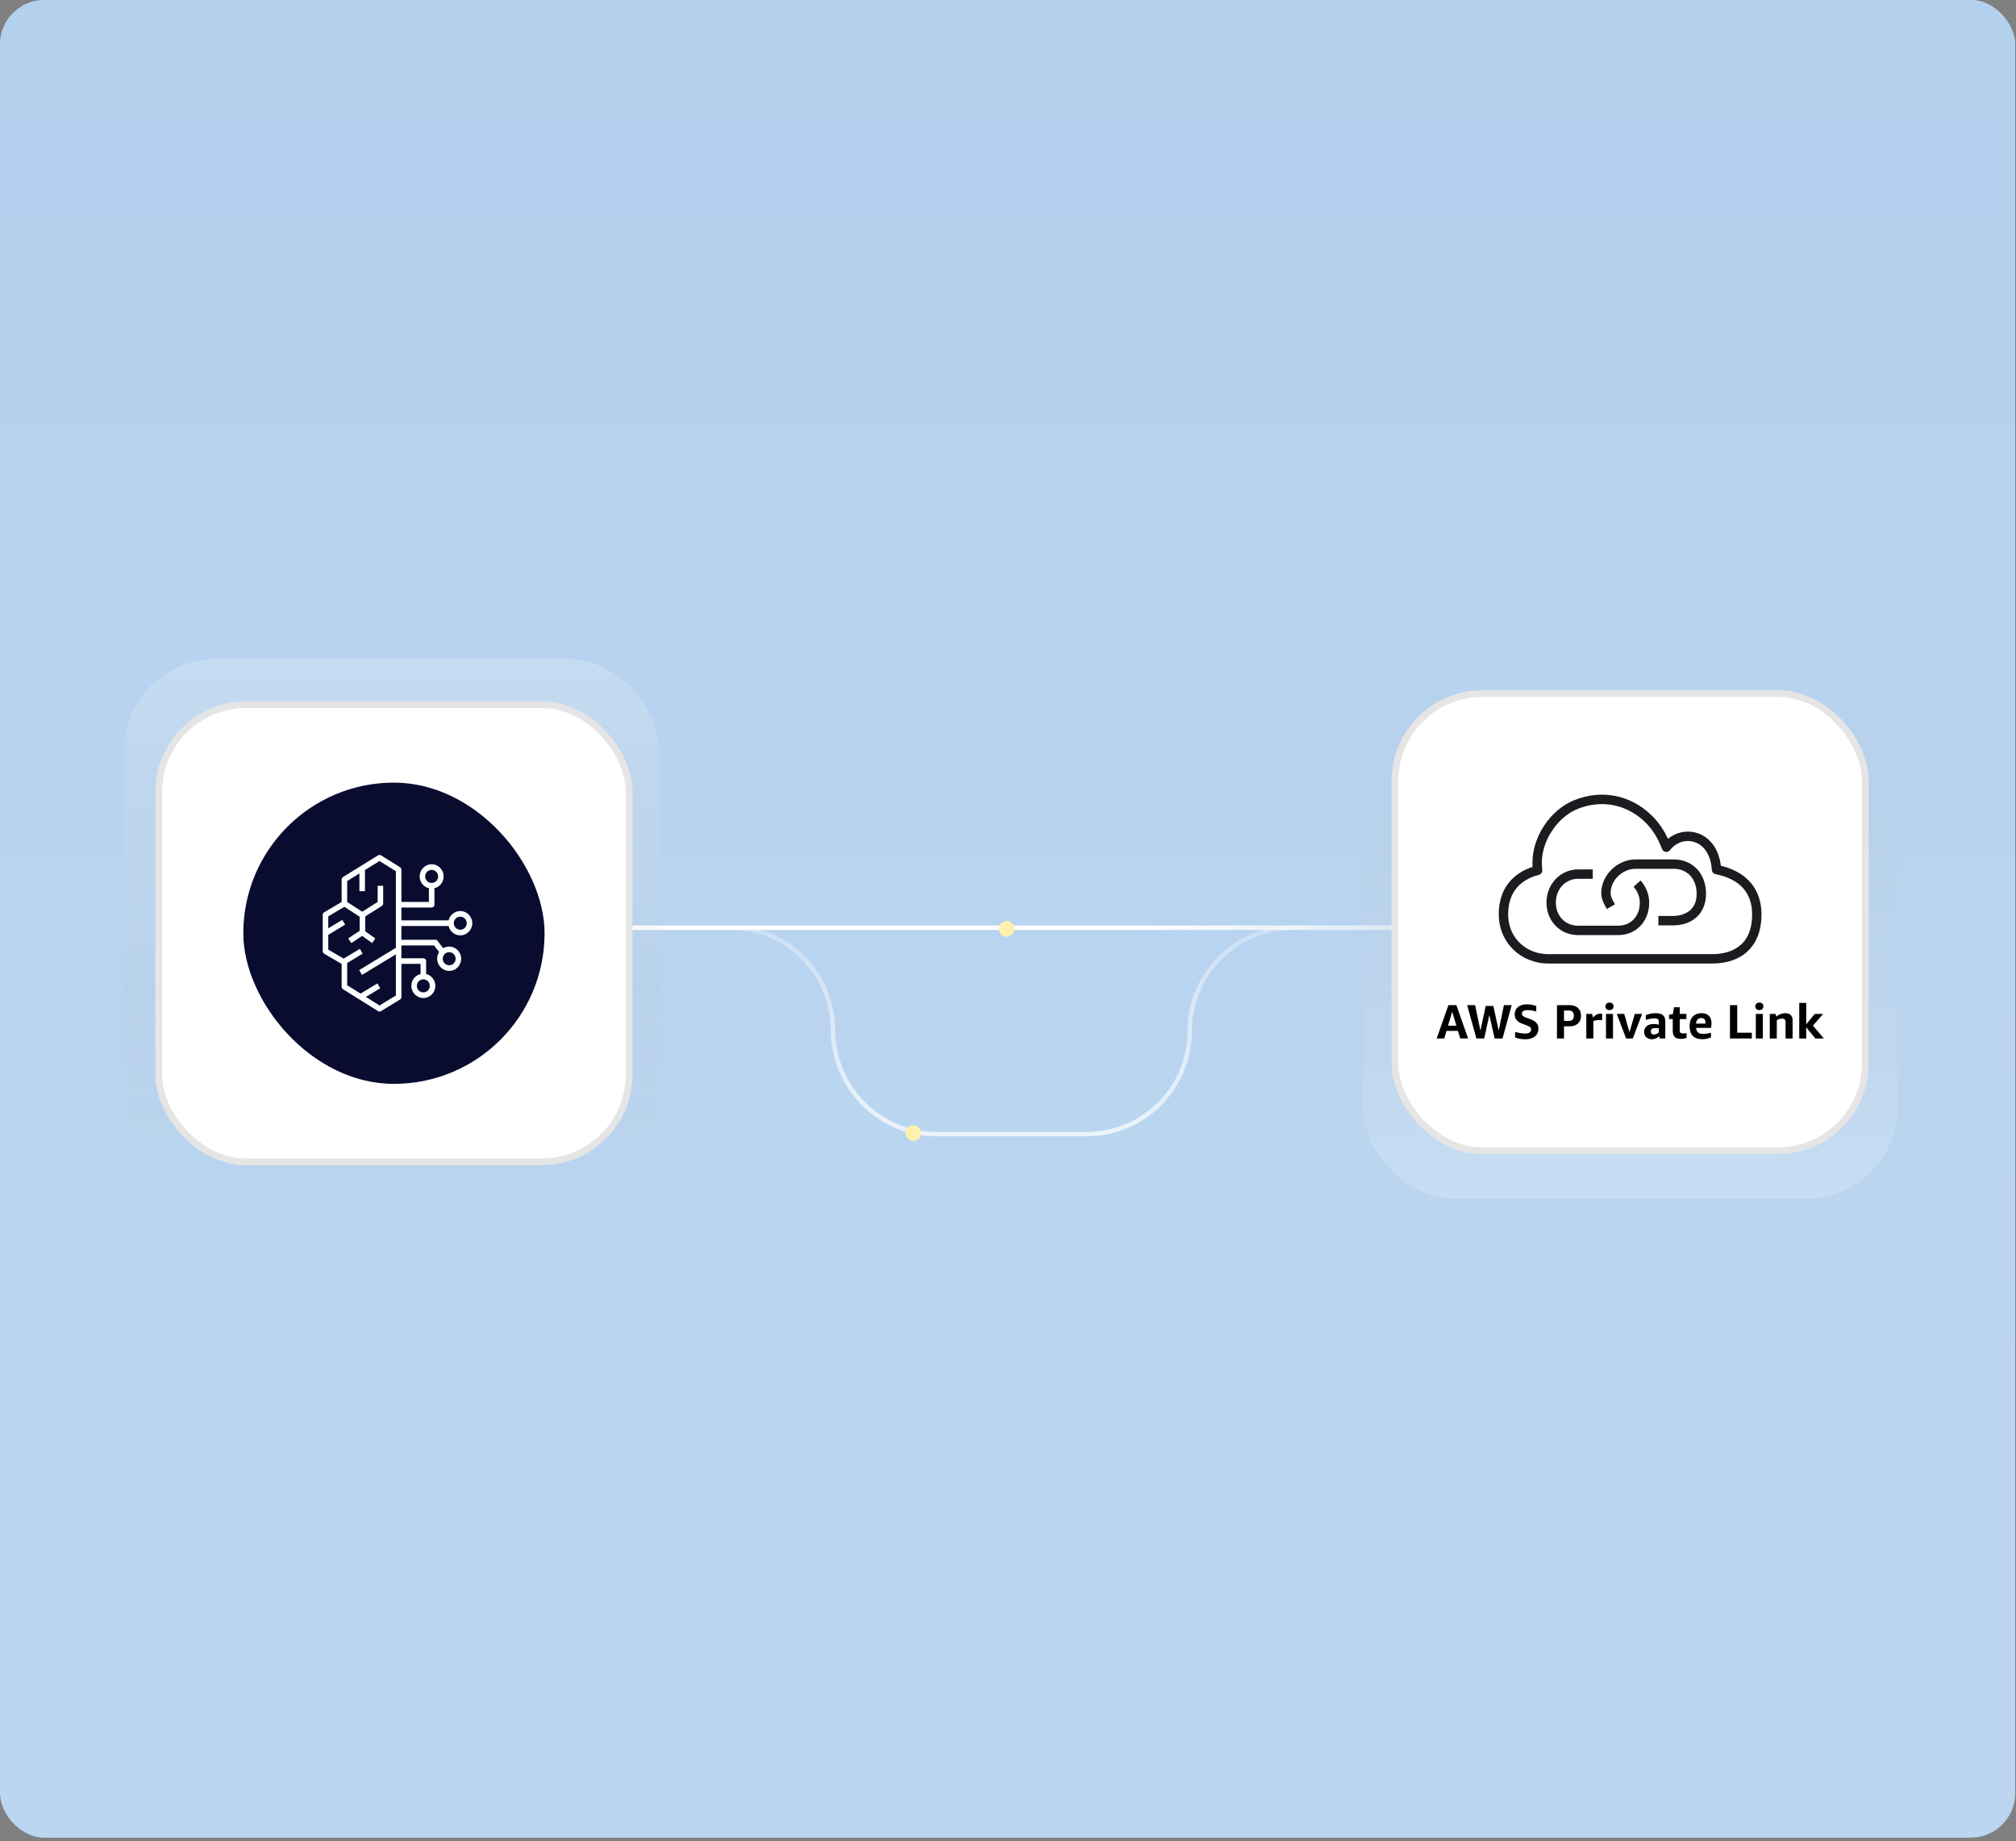
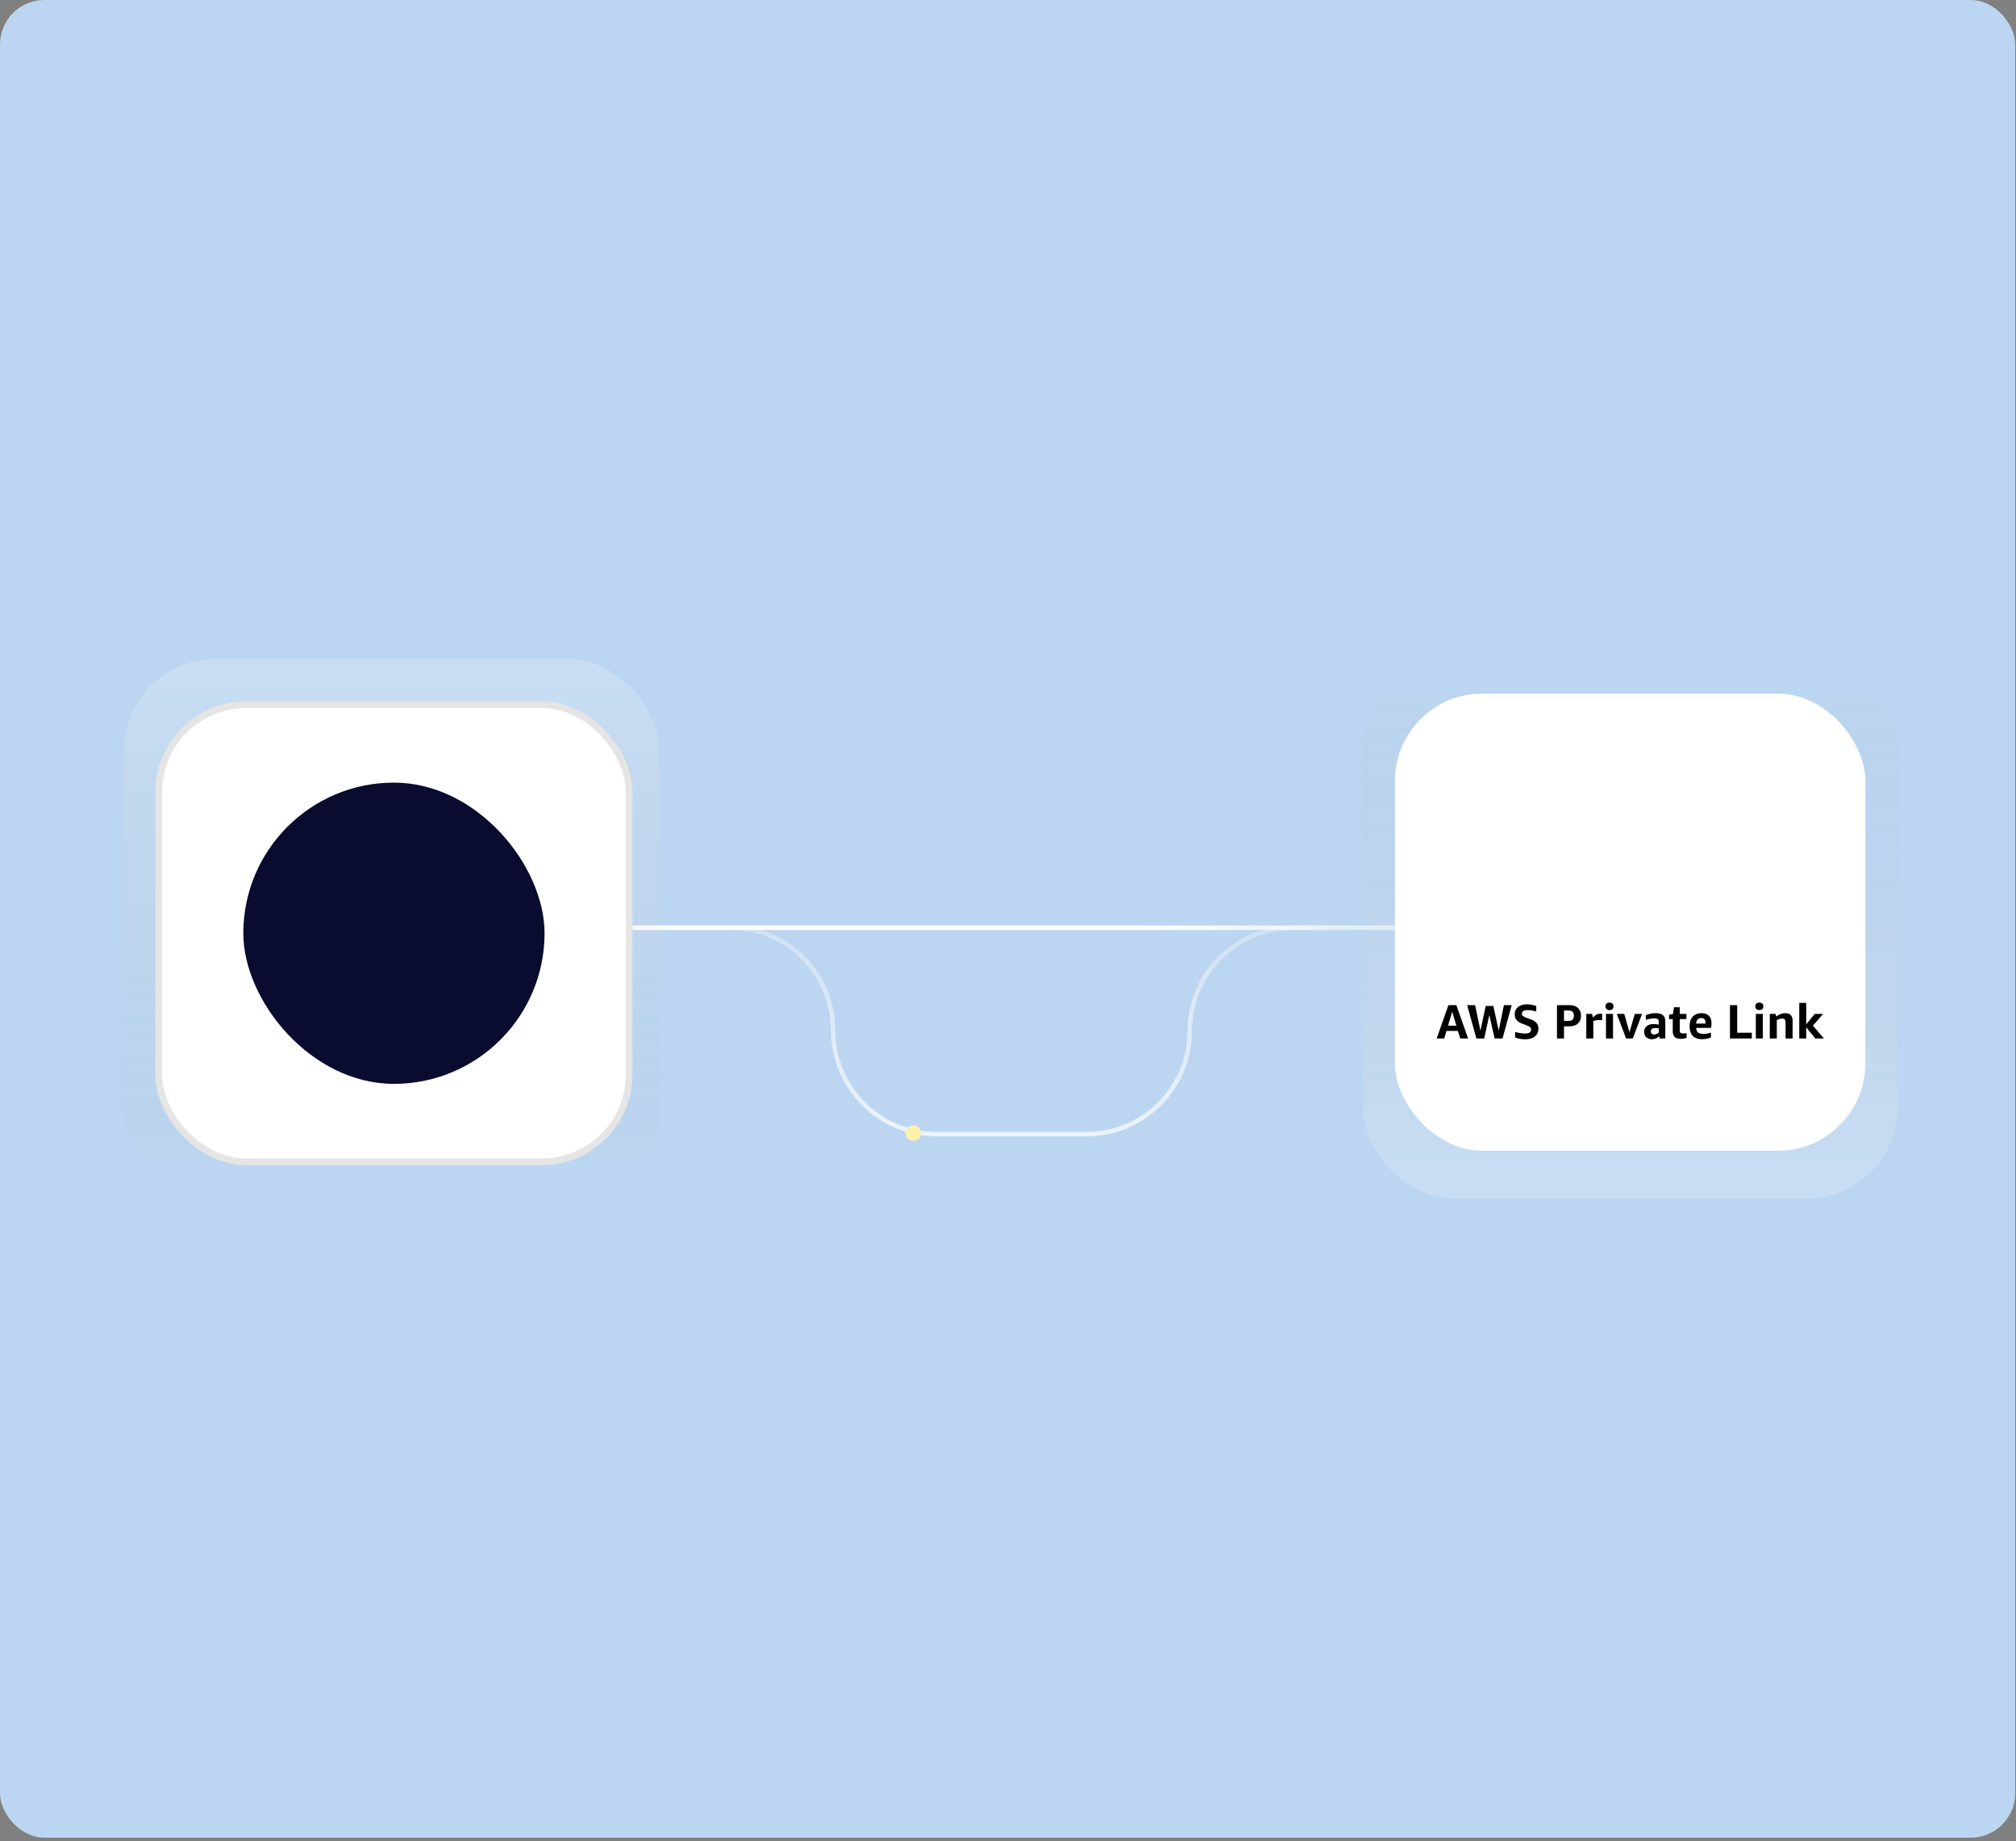
<svg xmlns="http://www.w3.org/2000/svg" fill="none" viewBox="0 0 542 495" height="495" width="542">
  <rect x="0" y="0" width="542" height="495" fill="#808080" stroke="none" />
  <g clip-path="url(#clip0_10825_141066)">
    <rect fill="#BCD6F1" rx="11.934" height="494.051" width="541.785" />
-     <rect fill="url(#paint0_linear_10825_141066)" rx="2.387" height="362.781" width="541.785" opacity="0.7" />
    <g opacity="0.2">
      <rect fill="url(#paint1_linear_10825_141066)" transform="rotate(-180 510.164 322.207)" rx="24.413" height="144.993" width="143.8" y="322.207" x="510.164" />
    </g>
    <path stroke-width="1.193" stroke="url(#paint2_linear_10825_141066)" d="M196.305 249.414C211.505 249.249 223.921 261.736 223.943 276.937C223.965 292.266 236.398 304.905 251.727 304.905H292.118C307.441 304.905 319.863 292.483 319.863 277.159C319.863 261.836 332.285 249.414 347.609 249.414H352.038" />
    <path stroke-width="1.193" stroke="url(#paint3_linear_10825_141066)" d="M452.281 249.414L157.521 249.414" />
    <g opacity="0.2">
      <rect fill="url(#paint4_linear_10825_141066)" rx="24.413" height="144.993" width="143.8" y="177.215" x="33.414" />
    </g>
    <rect fill="white" rx="23.509" height="122.898" width="126.478" y="189.455" x="42.67" />
    <rect stroke-width="1.808" stroke="#E5E5E5" rx="23.509" height="122.898" width="126.478" y="189.455" x="42.67" />
    <rect fill="#090C2F" rx="40.496" height="80.992" width="80.992" y="210.408" x="65.414" />
-     <path fill="white" d="M107.919 257.629H113.815C114.225 257.629 114.56 257.968 114.56 258.383V261.867C115.27 262.042 115.901 262.451 116.351 263.028C116.801 263.604 117.044 264.316 117.041 265.047C117.041 266.852 115.596 268.317 113.815 268.317C112.033 268.317 110.588 266.852 110.588 265.047C110.588 263.502 111.648 262.206 113.071 261.865V259.137H107.921V268.064C107.922 268.194 107.889 268.321 107.826 268.435C107.763 268.548 107.672 268.643 107.561 268.711L102.412 271.853C102.295 271.924 102.16 271.962 102.023 271.961C101.886 271.96 101.752 271.921 101.636 271.849L92.206 265.941C92.097 265.873 92.008 265.778 91.946 265.665C91.884 265.553 91.852 265.426 91.852 265.298V259.136L87.141 256.398C87.034 256.336 86.944 256.248 86.878 256.143C86.813 256.038 86.774 255.919 86.766 255.795V255.743V245.938C86.766 245.67 86.905 245.421 87.133 245.287L91.852 242.488V236.447C91.852 236.2 91.971 235.97 92.168 235.83L92.208 235.803L101.64 229.957C101.757 229.884 101.892 229.846 102.03 229.846C102.167 229.846 102.302 229.884 102.419 229.957L107.569 233.164C107.678 233.232 107.767 233.327 107.829 233.439C107.891 233.552 107.923 233.678 107.923 233.807V242.481H115.305V238.811C114.594 238.636 113.963 238.227 113.513 237.65C113.063 237.073 112.82 236.361 112.824 235.629C112.824 233.824 114.269 232.36 116.049 232.36C117.832 232.36 119.275 233.824 119.275 235.629C119.275 237.174 118.216 238.47 116.794 238.811V243.235C116.795 243.333 116.776 243.431 116.739 243.522C116.702 243.614 116.647 243.697 116.578 243.767C116.509 243.837 116.427 243.892 116.336 243.931C116.245 243.969 116.148 243.989 116.049 243.989H107.923V247.447H120.604C120.767 246.735 121.165 246.099 121.735 245.643C122.305 245.186 123.013 244.936 123.743 244.933C125.523 244.933 126.969 246.396 126.969 248.201C126.969 250.006 125.525 251.471 123.743 251.471C123.013 251.467 122.305 251.217 121.735 250.76C121.165 250.303 120.766 249.667 120.604 248.955H107.919V252.663H117.401L119.153 254.922C119.64 254.637 120.195 254.487 120.761 254.488C122.543 254.488 123.986 255.95 123.986 257.755C123.986 259.561 122.543 261.025 120.761 261.025C118.98 261.025 117.535 259.561 117.535 257.755C117.535 257.093 117.73 256.477 118.063 255.962L116.677 254.172H107.919V257.629ZM102.029 231.485L98.118 233.908V239.59H96.628V234.831L93.341 236.87V242.508L97.381 245.111L101.529 242.5V238.143H103.018V242.921C103.018 243.181 102.884 243.425 102.666 243.562L98.181 246.382V250.366L100.903 252.298L100.049 253.534L97.358 251.624L94.429 253.548L93.619 252.284L96.692 250.264V246.455L92.581 243.802L88.255 246.367V249.575L92.03 247.299L92.792 248.595L88.255 251.331V255.307L92.401 257.715L96.747 255.096L97.507 256.392L93.341 258.902V264.879L96.933 267.128L101.46 264.398L102.222 265.696L98.361 268.024L102.033 270.323L106.432 267.637V256.572L97.323 262.11L96.558 260.818L106.432 254.815V234.228L102.029 231.485ZM113.815 263.29C113.585 263.291 113.358 263.338 113.146 263.427C112.935 263.516 112.742 263.646 112.581 263.81C112.419 263.973 112.292 264.167 112.205 264.38C112.119 264.593 112.075 264.821 112.077 265.051C112.077 266.021 112.854 266.808 113.815 266.808C114.045 266.807 114.272 266.76 114.483 266.671C114.695 266.582 114.887 266.452 115.048 266.288C115.209 266.125 115.337 265.931 115.423 265.719C115.509 265.506 115.553 265.279 115.552 265.049C115.553 264.819 115.51 264.592 115.424 264.379C115.337 264.166 115.21 263.972 115.049 263.808C114.887 263.645 114.695 263.515 114.484 263.425C114.272 263.336 114.045 263.291 113.815 263.29ZM120.764 255.996C120.535 255.997 120.307 256.044 120.095 256.133C119.884 256.222 119.691 256.352 119.53 256.516C119.369 256.68 119.241 256.873 119.154 257.086C119.068 257.299 119.024 257.527 119.026 257.757C119.026 258.73 119.803 259.518 120.763 259.518C120.992 259.517 121.22 259.471 121.432 259.381C121.643 259.292 121.836 259.162 121.997 258.998C122.158 258.835 122.286 258.641 122.372 258.428C122.459 258.215 122.503 257.987 122.501 257.757C122.503 257.527 122.459 257.299 122.372 257.086C122.286 256.873 122.158 256.68 121.997 256.516C121.836 256.352 121.643 256.222 121.432 256.133C121.22 256.044 120.994 255.997 120.764 255.996ZM123.741 246.443C123.511 246.445 123.284 246.491 123.072 246.58C122.86 246.67 122.668 246.8 122.507 246.963C122.345 247.127 122.218 247.321 122.131 247.534C122.045 247.747 122.001 247.975 122.003 248.205C122.003 249.175 122.782 249.962 123.741 249.962C123.971 249.961 124.198 249.914 124.409 249.825C124.621 249.735 124.813 249.605 124.974 249.442C125.135 249.279 125.262 249.085 125.349 248.872C125.435 248.66 125.479 248.432 125.478 248.203C125.479 247.973 125.436 247.745 125.349 247.532C125.263 247.32 125.136 247.126 124.974 246.962C124.813 246.799 124.621 246.668 124.41 246.579C124.198 246.49 123.971 246.443 123.741 246.442V246.443ZM116.047 233.866C115.818 233.868 115.591 233.914 115.379 234.004C115.167 234.093 114.976 234.223 114.814 234.387C114.653 234.55 114.526 234.744 114.439 234.957C114.353 235.17 114.309 235.398 114.311 235.627C114.311 236.6 115.088 237.389 116.047 237.389C116.277 237.387 116.505 237.341 116.716 237.252C116.928 237.162 117.12 237.032 117.282 236.869C117.443 236.705 117.571 236.511 117.657 236.298C117.744 236.085 117.787 235.857 117.786 235.627C117.787 235.398 117.744 235.17 117.657 234.957C117.571 234.744 117.443 234.55 117.282 234.386C117.12 234.223 116.928 234.092 116.716 234.003C116.505 233.914 116.277 233.867 116.047 233.866Z" />
    <rect fill="white" rx="23.509" height="122.898" width="126.478" y="186.473" x="375.021" />
-     <rect stroke-width="1.808" stroke="#E5E5E5" rx="23.509" height="122.898" width="126.478" y="186.473" x="375.021" />
-     <path fill="#1C1B1F" d="M441.063 236.722C442.56 238.398 443.384 240.511 443.384 242.666C443.384 247.726 439.873 251.401 435.037 251.401H424.302C419.44 251.401 415.772 247.645 415.772 242.666C415.772 237.66 419.518 233.735 424.302 233.735H428.208V236.262H424.302C420.874 236.262 418.293 239.017 418.293 242.666C418.293 246.263 420.821 248.873 424.302 248.873H435.037C438.469 248.873 440.864 246.321 440.864 242.666C440.864 241.132 440.269 239.618 439.188 238.408L441.063 236.722ZM458.664 240.298C458.664 245.457 455.163 248.788 449.739 248.788H445.852V246.26H449.739C451.241 246.26 456.143 245.831 456.143 240.298C456.143 236.277 453.653 233.575 449.948 233.575H439.773C436.171 233.575 433.01 236.631 433.01 240.116C433.01 241.092 433.635 242.168 434.185 243.119L432.004 244.39C431.331 243.225 430.49 241.774 430.49 240.116C430.49 235.286 434.827 231.048 439.773 231.048H449.948C455.082 231.048 458.664 234.852 458.664 240.298ZM460.269 256.524H416.317C410.366 256.519 405.814 252.331 405.489 246.561C405.473 246.306 405.466 246.043 405.466 245.775C405.466 238.362 410.618 235.984 413.69 235.223C414.308 235.072 414.716 234.478 414.638 233.843C414.56 233.204 414.52 232.554 414.52 231.89C414.52 226.029 418.706 219.718 424.052 217.524C426.242 216.625 428.476 216.185 430.666 216.185C434.918 216.185 439.011 217.845 442.301 221.045C444.247 222.935 445.761 225.349 446.805 228.215C446.964 228.65 447.344 228.963 447.8 229.031C448.254 229.107 448.71 228.918 448.993 228.551C450.558 226.496 453.099 225.63 455.455 226.357C458.21 227.199 459.99 230.002 460.222 233.853C460.254 234.427 460.668 234.905 461.23 235.019C467.753 236.335 471.057 239.99 471.057 245.879C471.057 255.141 464.3 256.524 460.269 256.524ZM462.649 232.747C462.114 228.286 459.743 225.028 456.191 223.939C453.469 223.102 450.596 223.729 448.426 225.521C447.309 223.079 445.842 220.969 444.055 219.233C438.326 213.66 430.49 212.146 423.097 215.184C416.768 217.782 411.999 224.965 411.999 231.89C411.999 232.287 412.012 232.678 412.034 233.065C408.662 234.159 402.945 237.273 402.945 245.775C402.945 246.093 402.953 246.409 402.973 246.71C403.366 253.736 409.1 259.044 416.314 259.051H460.269C468.605 259.051 473.578 254.128 473.578 245.879C473.578 239.11 469.709 234.478 462.649 232.747Z" clip-rule="evenodd" fill-rule="evenodd" />
    <path fill="black" d="M392.59 279.197L391.956 277.153H388.889L388.281 279.197H386.25L389.407 270.231H391.542L394.699 279.197H392.59ZM389.303 275.756H391.555L390.416 272.003L389.303 275.756ZM401.828 279.197L400.405 272.87L399.033 279.197H396.924L394.44 270.231H396.588L398.011 277.088L399.434 270.451H401.479L402.928 277.062L404.325 270.231H406.421L403.95 279.197H401.828ZM409.386 275.277C408.618 274.992 408.066 274.647 407.729 274.242C407.393 273.828 407.225 273.306 407.225 272.676C407.225 271.865 407.522 271.218 408.118 270.735C408.721 270.252 409.528 270.011 410.537 270.011C411.382 270.011 412.211 270.166 413.021 270.477V271.952C412.185 271.693 411.408 271.563 410.692 271.563C409.675 271.563 409.166 271.891 409.166 272.547C409.166 272.788 409.252 272.987 409.424 273.142C409.606 273.297 409.938 273.461 410.421 273.634L411.378 273.983C412.18 274.276 412.75 274.621 413.086 275.018C413.431 275.406 413.604 275.915 413.604 276.545C413.604 277.433 413.284 278.136 412.646 278.654C412.008 279.163 411.132 279.417 410.02 279.417C409.537 279.417 409.053 279.37 408.57 279.275C408.087 279.189 407.673 279.068 407.328 278.913V277.438C407.76 277.567 408.221 277.671 408.713 277.748C409.204 277.826 409.649 277.865 410.045 277.865C410.554 277.865 410.947 277.774 411.223 277.593C411.499 277.403 411.637 277.136 411.637 276.791C411.637 276.523 411.551 276.312 411.378 276.157C411.214 276.001 410.878 275.829 410.369 275.639L409.386 275.277ZM420.483 275.924V279.197H418.594V270.231H422.022C422.954 270.231 423.692 270.485 424.235 270.994C424.778 271.503 425.05 272.197 425.05 273.077C425.05 273.957 424.778 274.651 424.235 275.16C423.692 275.669 422.954 275.924 422.022 275.924H420.483ZM420.483 274.475H421.803C422.234 274.475 422.562 274.358 422.786 274.125C423.019 273.884 423.135 273.534 423.135 273.077C423.135 272.62 423.019 272.275 422.786 272.042C422.562 271.801 422.234 271.68 421.803 271.68H420.483V274.475ZM426.475 279.197V272.586H428.028L428.261 273.569C428.606 273.189 428.929 272.922 429.231 272.767C429.542 272.603 429.869 272.521 430.214 272.521C430.378 272.521 430.551 272.534 430.732 272.56V274.306C430.49 274.255 430.223 274.229 429.93 274.229C429.369 274.229 428.847 274.328 428.364 274.526V279.197H426.475ZM431.771 279.197V272.586H433.66V279.197H431.771ZM432.715 271.563C432.387 271.563 432.124 271.473 431.926 271.292C431.727 271.111 431.628 270.865 431.628 270.554C431.628 270.244 431.727 269.998 431.926 269.817C432.124 269.636 432.387 269.545 432.715 269.545C433.043 269.545 433.306 269.636 433.504 269.817C433.703 269.998 433.802 270.244 433.802 270.554C433.802 270.865 433.703 271.111 433.504 271.292C433.306 271.473 433.043 271.563 432.715 271.563ZM437.178 279.197L434.668 272.586H436.674L438.084 277.502L439.52 272.586H441.474L438.977 279.197H437.178ZM446.225 279.197L446.069 278.615C445.802 278.857 445.492 279.051 445.138 279.197C444.793 279.335 444.456 279.404 444.129 279.404C443.49 279.404 442.977 279.223 442.589 278.861C442.209 278.499 442.02 278.016 442.02 277.412C442.02 276.998 442.123 276.635 442.33 276.325C442.537 276.006 442.835 275.756 443.223 275.574C443.611 275.393 444.068 275.303 444.594 275.303C445.008 275.303 445.466 275.359 445.966 275.471V274.824C445.966 274.427 445.884 274.156 445.72 274.009C445.556 273.862 445.254 273.789 444.814 273.789C444.107 273.789 443.326 273.923 442.472 274.19V272.935C442.792 272.771 443.193 272.642 443.676 272.547C444.159 272.443 444.65 272.392 445.151 272.392C446.039 272.392 446.686 272.573 447.092 272.935C447.506 273.289 447.713 273.849 447.713 274.617V279.197H446.225ZM444.659 278.136C444.875 278.136 445.095 278.089 445.319 277.994C445.552 277.899 445.768 277.77 445.966 277.606V276.48C445.586 276.42 445.246 276.39 444.944 276.39C444.193 276.39 443.818 276.691 443.818 277.295C443.818 277.563 443.891 277.77 444.038 277.916C444.185 278.063 444.392 278.136 444.659 278.136ZM453.43 279.029C452.964 279.21 452.443 279.301 451.865 279.301C451.131 279.301 450.588 279.128 450.234 278.783C449.889 278.438 449.717 277.903 449.717 277.179V273.983H448.721V272.819L449.769 272.612L450.053 270.8H451.606V272.586H453.391V273.983H451.606V277.088C451.606 277.364 451.675 277.558 451.813 277.671C451.951 277.783 452.184 277.839 452.512 277.839C452.779 277.839 453.085 277.813 453.43 277.761V279.029ZM455.999 276.351C456.034 276.92 456.206 277.334 456.517 277.593C456.827 277.843 457.315 277.968 457.979 277.968C458.557 277.968 459.23 277.86 459.997 277.645V278.9C459.695 279.055 459.333 279.176 458.91 279.262C458.496 279.348 458.065 279.391 457.617 279.391C456.521 279.391 455.684 279.094 455.106 278.499C454.537 277.903 454.253 277.032 454.253 275.885C454.253 274.781 454.537 273.923 455.106 273.31C455.676 272.698 456.465 272.392 457.474 272.392C458.328 272.392 458.984 272.629 459.441 273.103C459.907 273.569 460.14 274.237 460.14 275.109C460.14 275.298 460.127 275.514 460.101 275.756C460.075 275.997 460.045 276.196 460.01 276.351H455.999ZM457.41 273.698C456.987 273.698 456.65 273.828 456.4 274.087C456.159 274.337 456.021 274.703 455.986 275.186H458.522V274.966C458.522 274.121 458.151 273.698 457.41 273.698ZM465.105 279.197V270.231H467.045V277.645H470.979V279.197H465.105ZM472.052 279.197V272.586H473.941V279.197H472.052ZM472.997 271.563C472.669 271.563 472.406 271.473 472.207 271.292C472.009 271.111 471.91 270.865 471.91 270.554C471.91 270.244 472.009 269.998 472.207 269.817C472.406 269.636 472.669 269.545 472.997 269.545C473.325 269.545 473.588 269.636 473.786 269.817C473.984 269.998 474.084 270.244 474.084 270.554C474.084 270.865 473.984 271.111 473.786 271.292C473.588 271.473 473.325 271.563 472.997 271.563ZM480.048 279.197V274.863C480.048 274.509 479.97 274.25 479.815 274.087C479.659 273.923 479.422 273.841 479.103 273.841C478.629 273.841 478.159 273.987 477.693 274.281V279.197H475.804V272.586H477.356L477.537 273.297C478.314 272.693 479.142 272.392 480.022 272.392C480.634 272.392 481.104 272.56 481.432 272.896C481.768 273.224 481.937 273.694 481.937 274.306V279.197H480.048ZM483.726 279.197V269.623H485.602V275.406L487.892 272.586H490.144L487.414 275.743L490.351 279.197H488.048L485.602 276.183V279.197H483.726Z" />
-     <circle fill="#FEF1AD" r="2.101" cy="249.724" cx="270.609" />
    <circle fill="#FEF1AD" r="2.101" cy="304.618" cx="245.546" />
  </g>
  <defs>
    <linearGradient gradientUnits="userSpaceOnUse" y2="0" x2="270.893" y1="362.781" x1="270.893" id="paint0_linear_10825_141066">
      <stop stop-color="#BCD6F1" />
      <stop stop-color="#B0CDEC" offset="1" />
    </linearGradient>
    <linearGradient gradientUnits="userSpaceOnUse" y2="467.2" x2="582.064" y1="322.207" x1="582.064" id="paint1_linear_10825_141066">
      <stop stop-color="white" />
      <stop stop-opacity="0" stop-color="#999999" offset="1" />
    </linearGradient>
    <linearGradient gradientUnits="userSpaceOnUse" y2="342.282" x2="290.312" y1="211.716" x1="290.313" id="paint2_linear_10825_141066">
      <stop stop-opacity="0" stop-color="white" />
      <stop stop-color="white" offset="1" />
    </linearGradient>
    <linearGradient gradientUnits="userSpaceOnUse" y2="248.917" x2="452.281" y1="248.917" x1="304.626" id="paint3_linear_10825_141066">
      <stop stop-color="white" />
      <stop stop-opacity="0" stop-color="white" offset="1" />
    </linearGradient>
    <linearGradient gradientUnits="userSpaceOnUse" y2="322.208" x2="105.314" y1="177.215" x1="105.314" id="paint4_linear_10825_141066">
      <stop stop-color="white" />
      <stop stop-opacity="0" stop-color="#999999" offset="1" />
    </linearGradient>
    <clipPath id="clip0_10825_141066">
      <rect fill="white" rx="11.934" height="494.051" width="541.785" />
    </clipPath>
  </defs>
</svg>